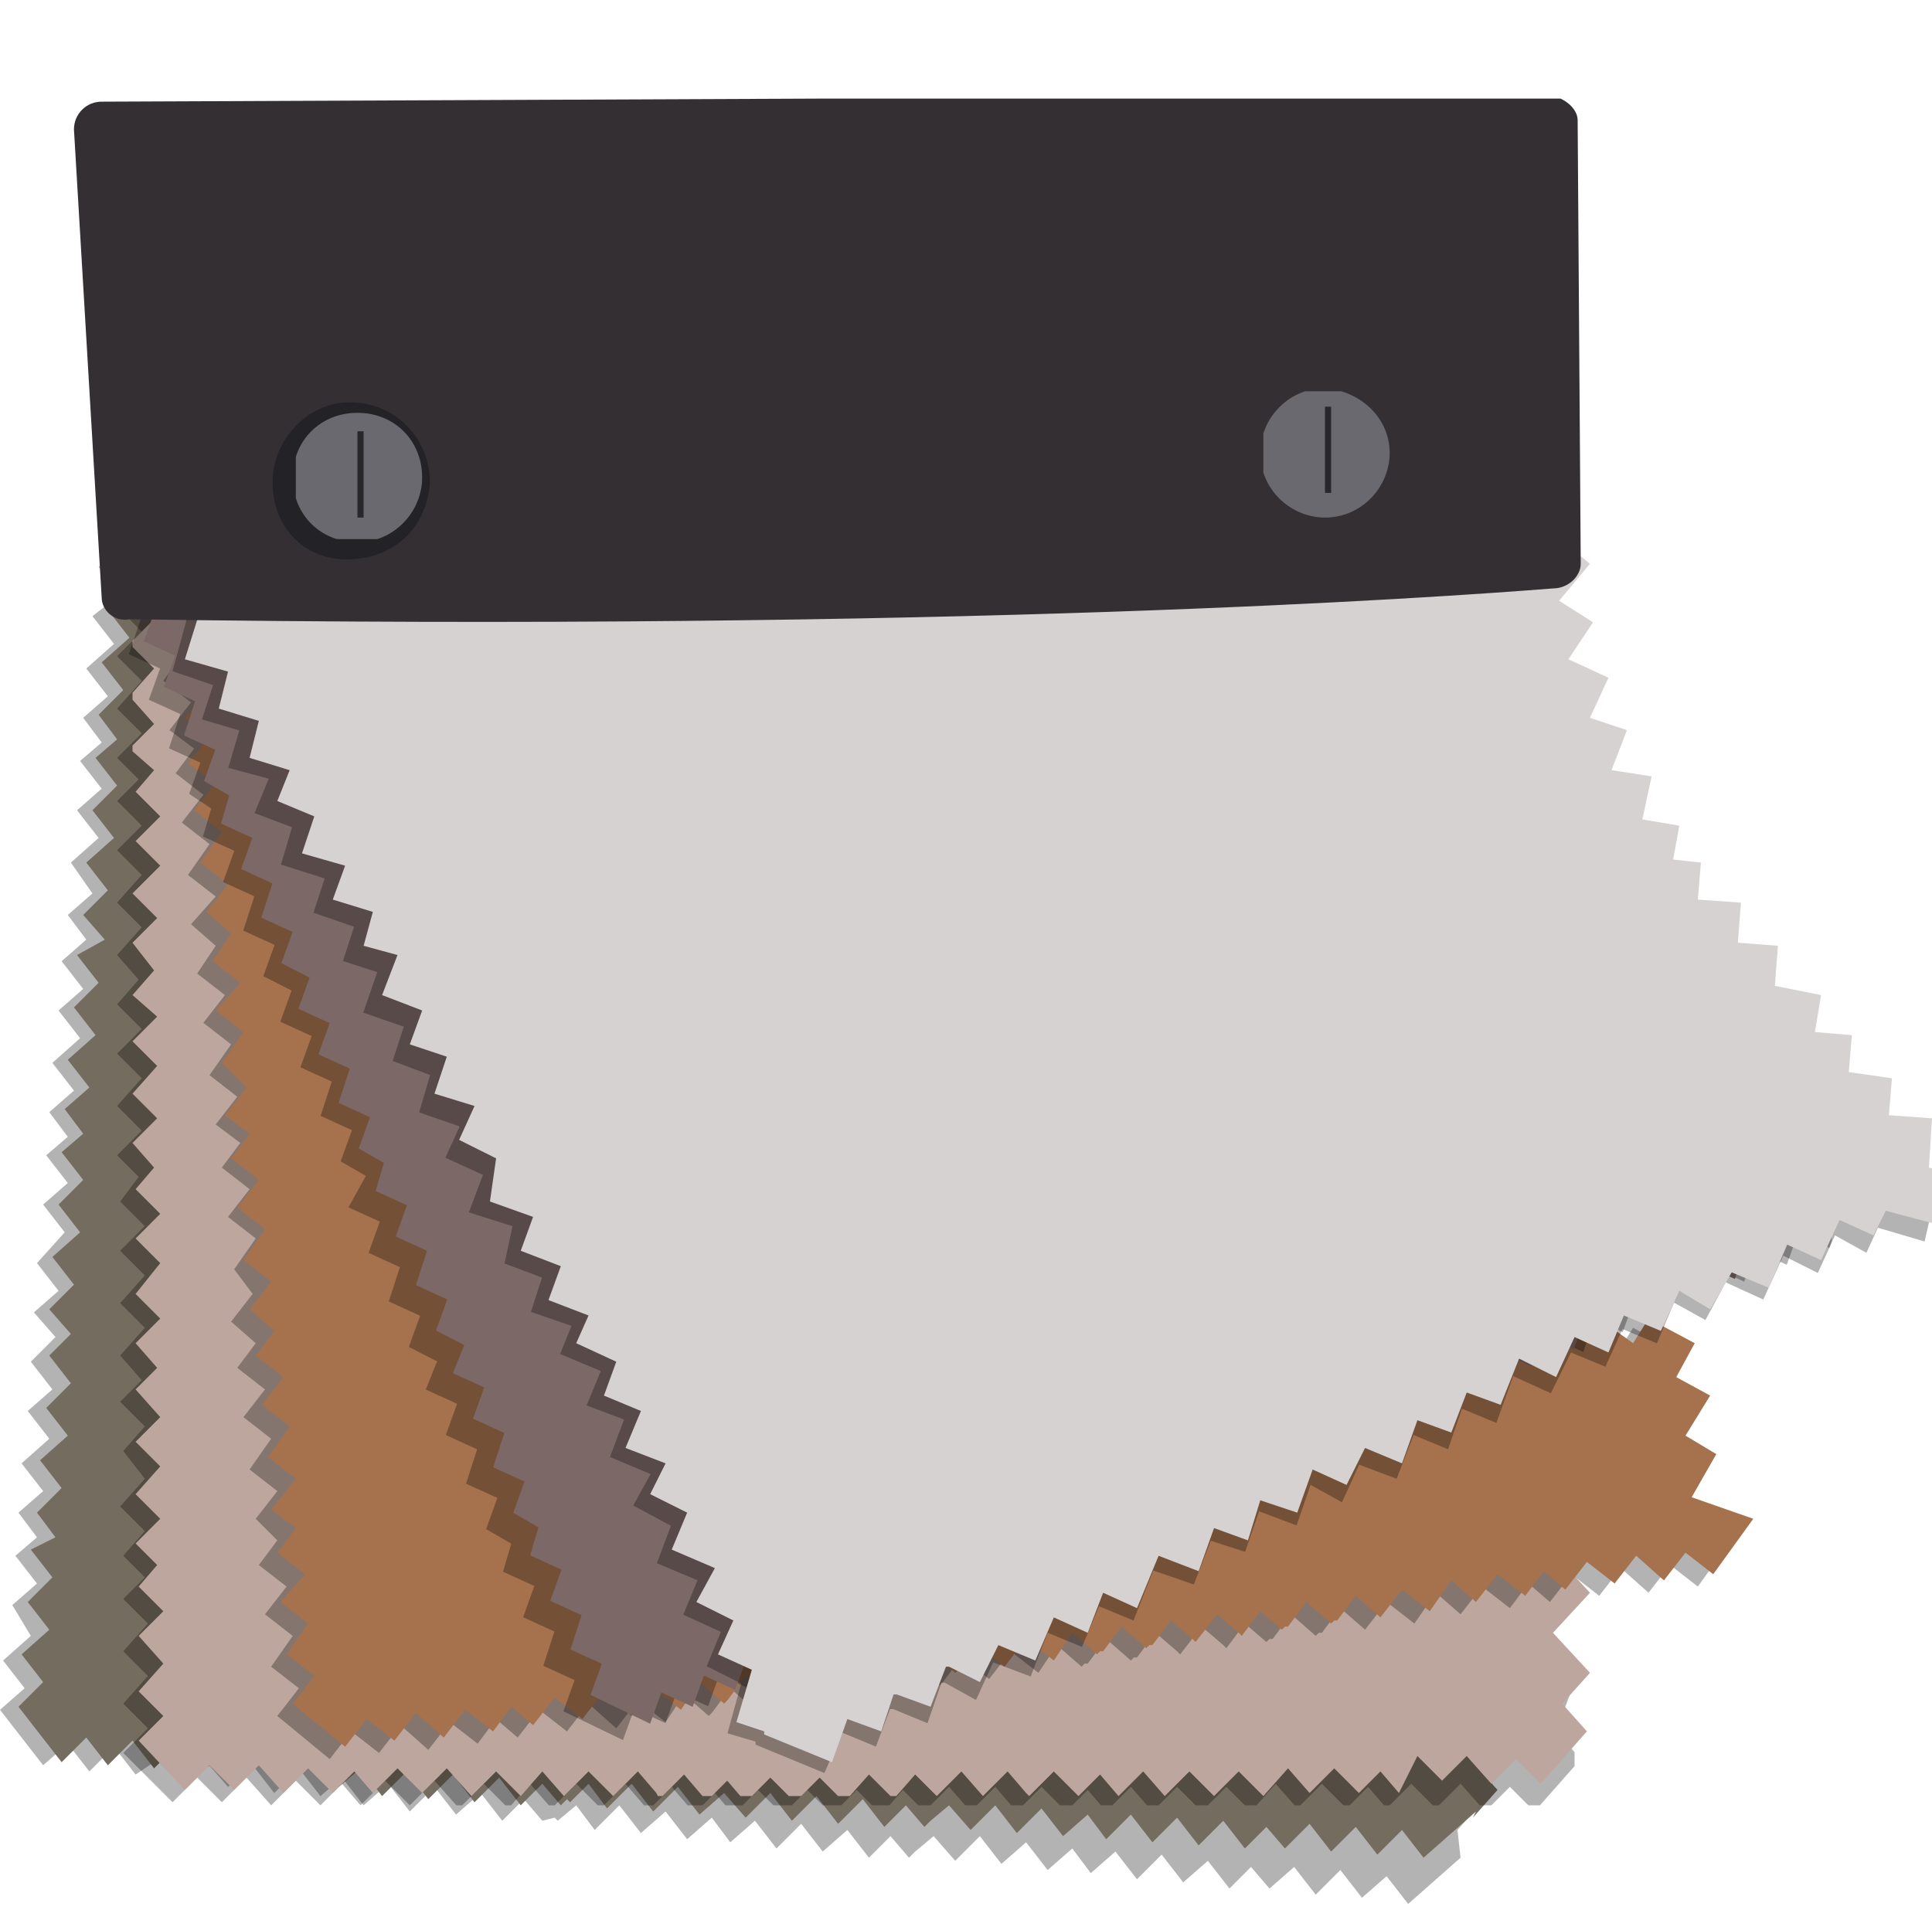
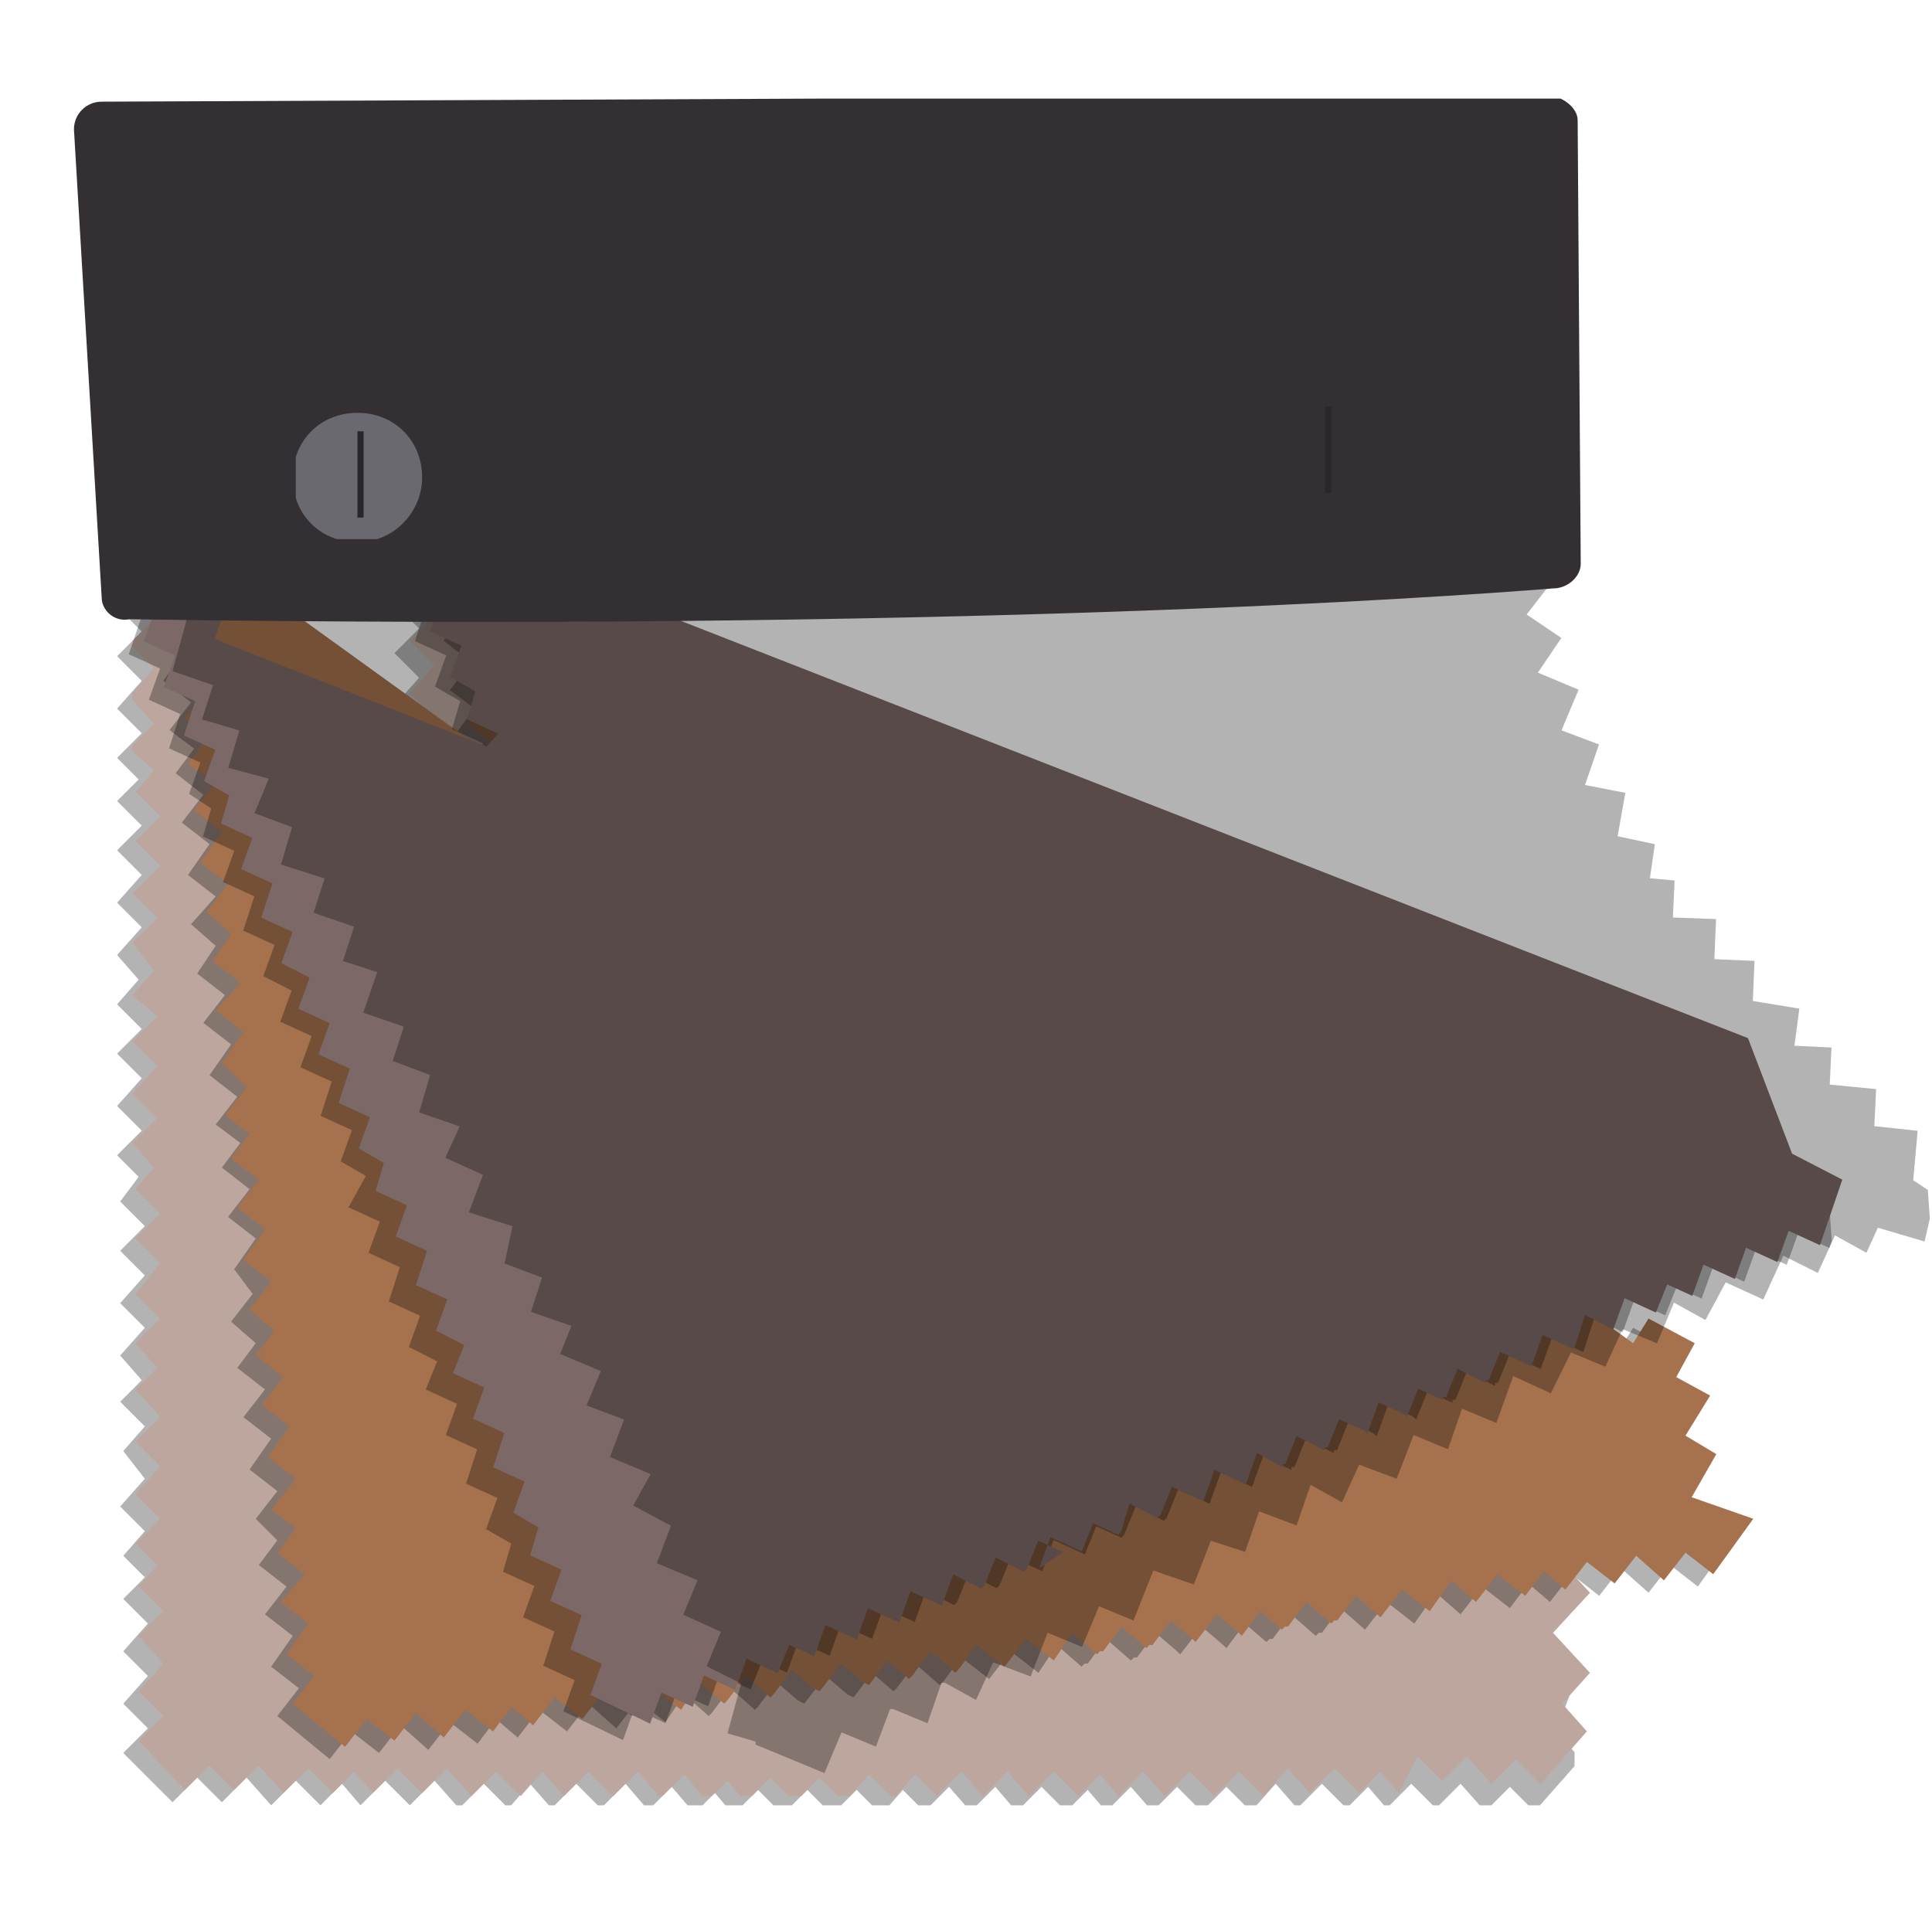
<svg xmlns="http://www.w3.org/2000/svg" xmlns:xlink="http://www.w3.org/1999/xlink" version="1.1" id="konfigurator_svg" x="0px" y="0px" viewBox="0 0 62.7 62" style="enable-background:new 0 0 62.7 62;" xml:space="preserve">
  <style type="text/css">
	.st0{clip-path:url(#SVGID_00000019641695081571261780000006729639597458036381_);}
	.st1{clip-path:url(#SVGID_00000039116388971673806150000009095276037750903186_);}
	.st2{opacity:0.3;}
	.st3{clip-path:url(#SVGID_00000094584732311015757590000014275087183622120599_);}
	.st4{fill:#756C60;}
	.st5{clip-path:url(#SVGID_00000010285549058728964740000014603870003282293676_);}
	.st6{clip-path:url(#SVGID_00000150810332750614699080000006756627975064599729_);}
	.st7{clip-path:url(#SVGID_00000006707229384619890200000011195037098770467236_);}
	.st8{fill:#BCA69E;}
	.st9{clip-path:url(#SVGID_00000142133885523408303070000015902729244975922321_);}
	.st10{fill:#A5724D;}
	.st11{clip-path:url(#SVGID_00000145772868093309270760000012402762209710960307_);}
	.st12{clip-path:url(#SVGID_00000171718708123962851370000013445391558066930309_);}
	.st13{clip-path:url(#SVGID_00000118355604943471239690000013401092791004291510_);}
	.st14{fill:#7C6967;}
	.st15{clip-path:url(#SVGID_00000078042443295523138400000003577906863206159548_);}
	.st16{fill:#D6D2D1;}
	.st17{clip-path:url(#SVGID_00000101071328593094619760000000654629248005603979_);}
	.st18{fill:#342F33;}
	.st19{clip-path:url(#SVGID_00000040544942510569648270000000906569545660958603_);}
	.st20{fill:#232227;}
	.st21{clip-path:url(#SVGID_00000137811927423745276960000016512669212476802185_);}
	.st22{fill:#6A6970;}
	.st23{fill:#28272C;}
	.st24{clip-path:url(#SVGID_00000118368358511191059770000018220195503593079483_);}
	.st25{clip-path:url(#SVGID_00000075864318739553426070000013446233285393191589_);}
</style>
  <g>
    <defs>
      <rect id="SVGID_1_" width="62.7" height="62" />
    </defs>
    <clipPath id="SVGID_00000077318642103112353060000003741626604957946036_">
      <use xlink:href="#SVGID_1_" style="overflow:visible;" />
    </clipPath>
    <g id="Group_4917" style="clip-path:url(#SVGID_00000077318642103112353060000003741626604957946036_);">
      <g id="Group_4874">
        <g>
          <defs>
-             <rect id="SVGID_00000026134344323822689690000004362791869091365294_" width="62.7" height="62" />
-           </defs>
+             </defs>
          <clipPath id="SVGID_00000067919465978483762570000014342212953882686634_">
            <use xlink:href="#SVGID_00000026134344323822689690000004362791869091365294_" style="overflow:visible;" />
          </clipPath>
          <g id="Group_4873" style="clip-path:url(#SVGID_00000067919465978483762570000014342212953882686634_);">
            <g id="Group_4872" class="st2">
              <g id="Group_4871">
                <g>
                  <defs>
                    <rect id="SVGID_00000119109423561359546290000009780390012680316351_" y="16.9" width="48.1" height="45.1" />
                  </defs>
                  <clipPath id="SVGID_00000003084438783616423730000018366114235994751361_">
                    <use xlink:href="#SVGID_00000119109423561359546290000009780390012680316351_" style="overflow:visible;" />
                  </clipPath>
                  <g id="Group_4870" style="clip-path:url(#SVGID_00000003084438783616423730000018366114235994751361_);">
                    <path id="Path_23160" d="M47.3,59.4l0.8-0.9l-0.9-1l0.2-2.4L15.8,20.6l0.8-0.7l-1-1.3l-0.4-0.5l-1.7,1.5l0.7,0.9l-0.8,0.7           l0.7,0.9l-0.9,0.8l0.7,0.9l-0.8,0.7l0.6,0.8L13.1,26l0.7,0.9l-0.8,0.7l-7.5-8.2l0.8-0.7l-1-1.3l-0.4-0.5l-1.7,1.5l0.7,0.9           L3,20l0.7,0.9l-0.9,0.8l0.7,0.9l-0.8,0.7l0.6,0.8l-0.7,0.6l0.7,0.9l-0.8,0.7l0.7,0.9l-0.9,0.8L3,29l-0.8,0.7l0.6,0.8           l-0.8,0.7l0.7,0.9l-0.8,0.7l0.7,0.9l-0.9,0.8l0.7,0.9l-0.8,0.7l0.6,0.8l-0.7,0.6l0.7,0.9l-0.8,0.7l0.7,0.9L1.2,41l0.7,0.9           l-0.8,0.7l0.7,0.8L1,44.2l0.7,0.9l-0.8,0.7l0.7,0.9l-0.9,0.8l0.7,0.9l-0.8,0.7l0.6,0.8l-0.7,0.6l0.7,0.9l-0.8,0.7L1,53.1           l-0.9,0.8l0.7,0.9L0,55.5l0,0l0,0l1.4,1.8l0.8-0.7l0.7,0.9l0.8-0.8l0.7,0.9L5.3,57L6,57.9l0.7-0.7L7.4,58l0.8-0.7l0.7,0.9           l0.8-0.8l0.7,0.9l0.7-0.6l0.7,0.9l0.8-0.7l0.7,0.9l0.8-0.8l0.7,0.9l0.8-0.7l0.7,0.9l0.7-0.7l0.6,0.7L18,59l0.1,0.1l0.6-0.5           l0.6,0.8l0.8-0.8l0.7,0.9l0.8-0.7l0.7,0.9l0.8-0.7l0.6,0.8l0.8-0.7l0.7,0.9l0.8-0.8l0.7,0.9l0.8-0.7l0.7,0.9l0.7-0.7           l0.6,0.7l0.2-0.2l0,0l0.6-0.5l0.7,0.8l0.8-0.8l0.7,0.9l0.8-0.7l0.7,0.9l0.8-0.7l0.6,0.8l0.8-0.7l0.7,0.9l0.8-0.8l0.7,0.9           l0.8-0.7l0.7,0.9l0.7-0.7l0.6,0.7l0.8-0.7l0.7,0.9l0.8-0.8l0.7,0.9l0.8-0.7l0.7,0.9l1.7-1.5L47.3,59.4z" />
                  </g>
                </g>
              </g>
            </g>
          </g>
        </g>
      </g>
-       <path id="Path_23161" class="st4" d="M3.6,18.2L4.3,19l-0.8,0.8l0.7,0.9l-0.9,0.8L4,22.4l-0.8,0.8l0.6,0.8l-0.7,0.6l0.7,0.9    l-0.8,0.8l0.7,0.9l-0.9,0.8l0.7,0.9l-0.8,0.8l0.7,0.8L2.5,31l0.7,0.9l-0.8,0.8l0.7,0.9l-0.9,0.8l0.7,0.9L2.1,36l0.6,0.8L2,37.4    l0.7,0.9l-0.8,0.8L2.6,40l-0.9,0.8l0.7,0.9l-0.8,0.8l0.7,0.8l-0.7,0.7l0.7,0.9l-0.8,0.8l0.7,0.9l-0.9,0.8l0.7,0.9l-0.8,0.8    l0.6,0.8L1,50.3l0.7,0.9L0.9,52l0.7,0.9l-0.9,0.8l0.7,0.9l-0.8,0.8l0,0l0,0L2,57.2l0.8-0.8l0.7,0.9l0.8-0.8l0.7,0.9l0.8-0.8    l0.7,0.9L7.3,57l0.6,0.7l0.8-0.8l0.7,0.9l0.8-0.8L11,58l0.7-0.6l0.7,0.9l0.8-0.8l0.7,0.9l0.8-0.8l0.7,0.9l0.8-0.8l0.7,0.9l0.7-0.7    l0.6,0.7l0.2-0.2l0.1,0.1l0.6-0.6l0.6,0.8l0.8-0.8l0.7,0.9l0.8-0.8l0.7,0.9l0.8-0.7l0.7,0.8l0.8-0.8l0.7,0.9l0.8-0.8l0.7,0.9    l0.8-0.8l0.7,0.9l0.7-0.7l0.6,0.7l0.2-0.2l0,0l0.6-0.5l0.7,0.8l0.8-0.8l0.7,0.9l0.8-0.8l0.7,0.9l0.8-0.7l0.6,0.8l0.8-0.8l0.7,0.9    l0.8-0.8l0.7,0.9l0.8-0.8l0.7,0.9l0.7-0.7l0.6,0.7l0.8-0.8l0.7,0.9l0.8-0.8l0.7,0.9l0.8-0.8l0.7,0.9l1.7-1.5L47.8,59l0.8-0.9    l-0.9-1l0.2-2.4L16.2,20.3l0.8-0.7l-1-1.2l-0.4-0.5L14,19.3l0.7,0.9L13.9,21l0.7,0.9l-0.9,0.8l0.7,0.9l-0.8,0.8l0.6,0.8l-0.7,0.6    l0.7,0.9l-0.8,0.7l-7.6-8.2l0.8-0.7l-1-1.2l-0.4-0.5L3.6,18.2z" />
      <g id="Group_4885">
        <g>
          <defs>
            <rect id="SVGID_00000160909232197746895510000011134132785476389257_" width="62.7" height="62" />
          </defs>
          <clipPath id="SVGID_00000126317752852563442870000015466023112306915973_">
            <use xlink:href="#SVGID_00000160909232197746895510000011134132785476389257_" style="overflow:visible;" />
          </clipPath>
          <g id="Group_4884" style="clip-path:url(#SVGID_00000126317752852563442870000015466023112306915973_);">
            <g id="Group_4877" class="st2">
              <g id="Group_4876">
                <g>
                  <defs>
                    <rect id="SVGID_00000080208769874099217380000013230971012293368451_" x="3.8" y="17.8" width="47.3" height="40.8" />
                  </defs>
                  <clipPath id="SVGID_00000066474813347846982260000001855296692201283744_">
                    <use xlink:href="#SVGID_00000080208769874099217380000013230971012293368451_" style="overflow:visible;" />
                  </clipPath>
                  <g id="Group_4875" style="clip-path:url(#SVGID_00000066474813347846982260000001855296692201283744_);">
                    <path id="Path_23162" d="M51.1,54.6l-1.2-1.3l1.2-1.3l-1.3-1.4L49.4,51L15.1,20.3l0.8-0.8l-1.1-1.1l-0.5-0.5l-1.5,1.7           l0.8,0.8l-0.8,0.8l0.8,0.8l-0.8,0.9l0.8,0.8l-0.8,0.8l0.7,0.7l-0.6,0.7l0.8,0.8L13.4,27l-7.3-6.5l0.8-0.8l-1.1-1.1L5.3,18           l-1.5,1.7l0.8,0.8l-0.8,0.8l0.8,0.8L3.8,23l0.8,0.8l-0.8,0.8l0.7,0.7L3.8,26l0.8,0.8l-0.8,0.8l0.8,0.8l-0.8,0.9l0.8,0.8           L3.8,31l0.7,0.8l-0.7,0.8l0.8,0.8l-0.8,0.8l0.8,0.8l-0.8,0.9l0.8,0.8l-0.8,0.8l0.7,0.7L3.9,39l0.8,0.8l-0.8,0.8l0.8,0.8           l-0.8,0.9l0.8,0.8L3.9,44l0.7,0.8l-0.7,0.7l0.8,0.8L4,47.1L4.7,48l-0.8,0.9l0.8,0.8L4,50.5l0.7,0.7L4,51.9l0.8,0.8L4,53.6           l0.8,0.8L4,55.3l0.8,0.8L4,56.9l0,0l0,0l1.6,1.6l0.8-0.8l0.8,0.8l0.8-0.8l0.8,0.9l0.8-0.8l0.8,0.8l0.7-0.7l0.6,0.7l0.8-0.8           l0.8,0.8l0.8-0.8l0.8,0.9l0.8-0.8l0.8,0.8l0.7-0.8l0.7,0.8l0.1-0.1l0,0l0.7-0.7l0.8,0.8l0.1-0.1l0,0l0.7-0.7l0.6,0.7l0,0           l0.1,0.2l0.8-0.8l0.6,0.7l0,0l0.1,0.2l0.7-0.7l0.6,0.7l0.1-0.1l0,0l0.7-0.7l0.8,0.8l0.1-0.1l0,0l0.7-0.7l0.8,0.8l0.8-0.8           l0.8,0.8l0.7-0.8l0.7,0.7l0.1-0.1l0,0l0.7-0.7l0.7,0.8l0.1-0.1l0,0l0.7-0.7l0.6,0.7l0,0l0.1,0.1l0.8-0.8l0.7,0.7l0,0           l0.1,0.1l0.7-0.7l0.6,0.7l0.1-0.1l0,0l0.7-0.7l0.7,0.8l0.1-0.1l0,0l0.7-0.7l0.8,0.8l0.8-0.8l0.8,0.8l0.8-0.9l0.7,0.8           l0.8-0.8l0.8,0.8l0.7-0.7l0.6,0.7l0.8-0.8l0.8,0.8l0.8-0.8l0.8,0.9l0.8-0.8l0.8,0.8l1.5-1.7l-0.8-0.9L51.1,54.6z" />
                  </g>
                </g>
              </g>
            </g>
            <g id="Group_4880">
              <g id="Group_4879">
                <g>
                  <defs>
                    <rect id="SVGID_00000088106343844586704140000000771642081264910505_" x="4.3" y="17.5" width="47.3" height="40.8" />
                  </defs>
                  <clipPath id="SVGID_00000172430540168831614410000002549693567199841440_">
                    <use xlink:href="#SVGID_00000088106343844586704140000000771642081264910505_" style="overflow:visible;" />
                  </clipPath>
                  <g id="Group_4878" style="clip-path:url(#SVGID_00000172430540168831614410000002549693567199841440_);">
                    <path id="Path_23163" class="st8" d="M51.6,54.3L50.4,53l1.2-1.3l-1.3-1.4l-0.3,0.3L15.6,19.9l0.8-0.8l-1.1-1.1l-0.5-0.5           l-1.5,1.7l0.8,0.8l-0.8,0.8l0.8,0.8l-0.8,0.9l0.8,0.8l-0.8,0.8l0.7,0.7l-0.6,0.7l0.8,0.8l-0.3,0.3l-7.3-6.5l0.8-0.8           l-1.1-1.1l-0.5-0.5l-1.5,1.7L5,20.1l-0.8,0.8l0.8,0.8l-0.8,0.9L5,23.5l-0.8,0.8L5,25l-0.6,0.7l0.8,0.8l-0.8,0.8l0.8,0.8           L4.3,29l0.8,0.8l-0.8,0.8L5,31.5l-0.7,0.8L5.1,33l-0.8,0.8l0.8,0.8l-0.8,0.9l0.8,0.8l-0.8,0.8L5,37.9l-0.6,0.7l0.8,0.8           l-0.8,0.8l0.8,0.8L4.4,42l0.8,0.8l-0.8,0.8l0.7,0.8l-0.7,0.7L5.2,46l-0.8,0.8l0.8,0.8l-0.8,0.9l0.8,0.8l-0.8,0.8l0.7,0.7           l-0.6,0.7l0.8,0.8l-0.8,0.8L5.3,54l-0.8,0.9l0.8,0.8l-0.8,0.8l0,0l0,0l1.5,1.6l0.8-0.8l0.8,0.8l0.8-0.8l0.8,0.9l0.8-0.8           l0.8,0.8l0.7-0.7l0.6,0.7l0.8-0.8l0.8,0.8l0.8-0.8l0.8,0.9l0.8-0.8l0.8,0.8l0.7-0.8l0.7,0.8l0.1-0.1l0,0l0.7-0.7l0.8,0.8           l0.1-0.1l0,0l0.7-0.7l0.6,0.7l0,0l0.1,0.2l0.8-0.8l0.6,0.7l0,0l0.1,0.2l0.7-0.7l0.6,0.7l0.1-0.1l0,0l0.7-0.7l0.8,0.8           l0.1-0.1l0,0l0.7-0.7l0.8,0.8l0.8-0.9l0.8,0.8l0.7-0.8l0.7,0.7l0.1-0.1l0,0l0.7-0.7l0.7,0.8l0.1-0.1l0,0l0.7-0.7l0.6,0.7           l0,0l0.1,0.1l0.8-0.8l0.7,0.7l0,0l0.1,0.1l0.7-0.7l0.6,0.7l0.1-0.1l0,0l0.7-0.7l0.7,0.8l0.1-0.1l0,0l0.7-0.7l0.8,0.8           l0.8-0.8l0.8,0.8l0.8-0.9l0.7,0.8l0.8-0.8l0.8,0.8l0.7-0.7l0.6,0.7L46,57l0.8,0.8l0.8-0.8l0.8,0.9l0.8-0.8l0.8,0.8l1.5-1.7           l-0.8-0.9L51.6,54.3z" />
                  </g>
                </g>
              </g>
            </g>
            <g id="Group_4883" class="st2">
              <g id="Group_4882">
                <g>
                  <defs>
                    <rect id="SVGID_00000119118317430990887600000006802644242779937924_" x="5" y="15.6" width="50.6" height="41.6" />
                  </defs>
                  <clipPath id="SVGID_00000080184845792272679290000004264187072273635518_">
                    <use xlink:href="#SVGID_00000119118317430990887600000006802644242779937924_" style="overflow:visible;" />
                  </clipPath>
                  <g id="Group_4881" style="clip-path:url(#SVGID_00000080184845792272679290000004264187072273635518_);">
                    <path id="Path_23164" d="M54.4,49l0.8-1.4l-1-0.6l0.8-1.3L53.9,45l0.6-1.1l-1.5-0.8l-0.5,0.8L16.4,18l0.7-0.9l-1.2-1           l-0.5-0.4L14,17.5l0.9,0.7l-0.7,0.9l0.9,0.7l-0.7,1l0.9,0.7l-0.7,0.9l0.8,0.6l-0.6,0.8l0.9,0.7l-0.2,0.3l-7.9-5.7L8,18.3           l-1.2-1l-0.5-0.4L5,18.7l0.9,0.7l-0.7,0.9L6,21.1l-0.7,1l0.9,0.7l-0.7,0.9l0.8,0.6l-0.6,0.8l0.9,0.7l-0.7,0.9l0.9,0.7           l-0.7,1l0.9,0.7L6.2,30L7,30.7l-0.6,0.9l0.9,0.7l-0.7,0.9l0.9,0.7l-0.7,1l0.9,0.7l-0.7,0.9l0.8,0.6l-0.6,0.8l0.9,0.7           l-0.7,0.9l0.9,0.7l-0.7,1L8.2,42l-0.7,0.9l0.8,0.7l-0.6,0.8l0.9,0.7L7.9,46l0.9,0.7l-0.7,1l0.9,0.7l-0.7,0.9L9,50l-0.6,0.8           l0.9,0.7l-0.7,0.9l0.9,0.7l-0.7,1l0.9,0.7L9,55.7l0,0l0,0l1.7,1.4l0.7-0.9l0.9,0.7l0.7-0.9l0.9,0.8l0.7-0.9l0.9,0.7           l0.6-0.8l0.7,0.6l0.7-0.9l0.9,0.7l0.7-0.9l0.9,0.8l0.7-0.9l0.9,0.7l0.6-0.9l0.8,0.7l0.1-0.1l0,0l0.6-0.8l0.8,0.7l0.1-0.1           l0,0l0.6-0.8l0.7,0.6v0l0.2,0.1l0.7-0.9l0.7,0.6v0l0.2,0.1l0.6-0.8l0.7,0.6l0.1-0.1l0,0l0.6-0.8l0.8,0.7l0.1-0.1l0,0           l0.6-0.8l0.9,0.7l0.7-0.9l0.9,0.7l0.6-0.9l0.8,0.7l0.1-0.1l0.1,0l0.6-0.8l0.8,0.7l0.1-0.1l0.1,0l0.6-0.8l0.7,0.6l0,0           l0.1,0.1l0.7-0.9l0.7,0.6l0,0l0.1,0.1l0.6-0.8l0.7,0.6l0.1-0.1l0.1,0l0.6-0.8l0.8,0.7l0.1-0.1l0.1,0l0.6-0.8l0.8,0.7           l0.7-0.9l0.9,0.7l0.7-1l0.8,0.7l0.7-0.9l0.9,0.7l0.6-0.8l0.7,0.6l0.7-0.9l0.9,0.7l0.7-0.9l0.9,0.8l0.7-0.9l0.9,0.7l1.3-1.8           L54.4,49z" />
                  </g>
                </g>
              </g>
            </g>
          </g>
        </g>
      </g>
      <path id="Path_23165" class="st10" d="M54.9,48.6l0.8-1.4l-1-0.6l0.8-1.3l-1.1-0.6l0.6-1.1l-1.5-0.8l-0.5,0.8L16.9,17.7l0.7-0.9    l-1.2-1l-0.5-0.4l-1.4,1.8l0.9,0.7l-0.7,0.9l0.9,0.7l-0.7,1l0.9,0.7L15,22.1l0.8,0.6l-0.6,0.8l0.9,0.7l-0.2,0.3l-7.9-5.7L8.5,18    l-1.2-1l-0.5-0.4l-1.4,1.8l0.9,0.7L5.7,20l0.9,0.7l-0.7,1l0.9,0.7L6,23.3L6.7,24l-0.6,0.8L7,25.4l-0.7,0.9l0.9,0.7l-0.7,1l0.9,0.7    l-0.7,0.9l0.8,0.7l-0.6,0.9l0.9,0.7L7,32.8l0.9,0.7l-0.7,1L8,35.3l-0.7,0.9l0.8,0.6l-0.6,0.8l0.9,0.7l-0.7,0.9l0.9,0.7l-0.7,1    l0.9,0.7l-0.7,0.9l0.8,0.7L8.3,44l0.9,0.7l-0.7,0.9l0.9,0.7l-0.7,1l0.9,0.7L8.8,49l0.8,0.6L9,50.4l0.9,0.7L9.1,52l0.9,0.7l-0.7,1    l0.9,0.7l-0.7,0.9l0,0l0,0l1.7,1.4l0.7-0.9l0.9,0.7l0.7-0.9l0.9,0.8l0.7-0.9l0.9,0.7l0.6-0.8l0.7,0.6l0.7-0.9l0.9,0.7l0.7-0.9    l0.9,0.8l0.7-0.9l0.9,0.7l0.6-0.9l0.8,0.7l0.1-0.1l0,0l0.6-0.8l0.8,0.7l0.1-0.1l0,0l0.6-0.8l0.7,0.6v0l0.2,0.1l0.7-0.9l0.7,0.6v0    l0.2,0.1l0.6-0.8l0.7,0.6l0.1-0.1l0,0l0.6-0.8l0.8,0.7l0.1-0.1l0,0l0.6-0.8l0.9,0.7l0.7-0.9l0.9,0.7l0.6-0.9l0.8,0.7l0.1-0.1    l0.1,0l0.6-0.8l0.8,0.7l0.1-0.1l0.1,0l0.6-0.8l0.7,0.6l0,0l0.1,0.1l0.7-0.9l0.7,0.6l0,0l0.1,0.1l0.6-0.8l0.7,0.6l0.1-0.1l0.1,0    l0.6-0.8l0.8,0.7l0.1-0.1l0.1,0l0.6-0.8l0.8,0.7l0.7-0.9l0.9,0.7l0.7-1l0.8,0.7l0.7-0.9l0.9,0.7l0.6-0.8l0.7,0.6l0.7-0.9l0.9,0.7    l0.7-0.9l0.9,0.8l0.7-0.9l0.9,0.7l1.3-1.8L54.9,48.6z" />
      <g id="Group_4916">
        <g>
          <defs>
            <rect id="SVGID_00000055703602959203119500000001624560052406949249_" x="0" y="-1" transform="matrix(0.999 -3.501355e-02 3.501355e-02 0.999 -1.03 1.117)" width="62.7" height="62" />
          </defs>
          <clipPath id="SVGID_00000032643998853631247460000006835184186338850975_">
            <use xlink:href="#SVGID_00000055703602959203119500000001624560052406949249_" style="overflow:visible;" />
          </clipPath>
          <g id="Group_4915" style="clip-path:url(#SVGID_00000032643998853631247460000006835184186338850975_);">
            <g id="Group_4888" transform="matrix(0.999, -0.035, 0.035, 0.999, -1.062, 0.114)" class="st2">
              <g id="Group_4887">
                <g>
                  <defs>
                    <rect id="SVGID_00000021086763644303735690000004400454687531998597_" x="4.5" y="16.1" transform="matrix(0.999 -3.501355e-02 3.501355e-02 0.999 -1.267 1.132)" width="54.4" height="41.4" />
                  </defs>
                  <clipPath id="SVGID_00000025434841562913931590000014590909120177625233_">
                    <use xlink:href="#SVGID_00000021086763644303735690000004400454687531998597_" style="overflow:visible;" />
                  </clipPath>
                  <g id="Group_4886" style="clip-path:url(#SVGID_00000025434841562913931590000014590909120177625233_);">
                    <path id="Path_23166" d="M57.4,39.8L56.1,36L14.9,18.1l0.4-1L14,16.4L13.4,16l-0.8,2.1l1,0.5l-0.4,1l1,0.5l-0.4,1.1l1,0.5           l-0.4,1l0.8,0.5l-0.3,0.9l1,0.5L15.5,25l-8.7-3.8l0.4-1l-1.3-0.7l-0.6-0.3l-0.8,2.1l1,0.5l-0.4,1l1,0.5l-0.4,1.1l1,0.5           l-0.4,1L7,26.4l-0.3,0.9l1,0.5l-0.4,1l1,0.5l-0.4,1.1l1,0.5l-0.4,1l0.9,0.5l-0.4,1l1,0.5l-0.4,1l1,0.5l-0.4,1.1l1,0.5           l-0.4,1l0.8,0.5L11,39.5l1,0.5l-0.4,1l1,0.5l-0.4,1.1l1,0.5l-0.4,1l0.9,0.5l-0.4,0.9l1,0.5l-0.4,1l1,0.5l-0.4,1.1l1,0.5           l-0.4,1l0.8,0.5l-0.3,0.9l1,0.5l-0.4,1l1,0.5l-0.4,1.1l1,0.5l-0.4,1l0,0l0,0l1.9,1l0.4-1l1,0.5l0.4-1l1,0.5l0.4-1l1,0.5           l0.4-0.9l0.8,0.4l0.4-1l1,0.5l0.4-1l1,0.5l0.4-1l1,0.5l0.4-1l0.9,0.5l0.1-0.1l0,0l0.4-0.9l0.9,0.5l0.1-0.1l0,0l0.4-0.9           l0.8,0.4v0l0.2,0.1l0.4-1l0.8,0.4v0l0.2,0.1l0.4-0.9l0.8,0.4l0.1-0.1l0,0l0.4-0.9l0.9,0.5l0.1-0.1l0,0l0.4-0.9l1,0.5l0.4-1           l1,0.5l0.4-1l0.9,0.5l0-0.1l0.1,0l0.4-0.9l0.9,0.5l0-0.1l0.1,0l0.4-0.9l0.8,0.4l0,0l0.1,0.1l0.4-1l0.8,0.4l0,0l0.1,0.1           l0.4-0.9l0.8,0.4l0-0.1l0.1,0l0.4-0.9l0.9,0.5l0-0.1l0.1,0l0.4-0.9l1,0.5l0.4-1l1,0.5l0.4-1.1l0.9,0.5l0.4-1l1,0.5l0.4-0.9           l0.8,0.4l0.4-1l1,0.5l0.4-1l1,0.5l0.4-1l1,0.5l0.8-2.1L57.4,39.8z" />
                  </g>
                </g>
              </g>
            </g>
            <g id="Group_4891" transform="matrix(0.999, -0.035, 0.035, 0.999, -1.062, 0.114)">
              <g id="Group_4890">
                <g>
                  <defs>
                    <rect id="SVGID_00000077290899138176626990000005683848241946218369_" x="5" y="15.7" transform="matrix(0.999 -3.501355e-02 3.501355e-02 0.999 -1.255 1.15)" width="54.4" height="41.4" />
                  </defs>
                  <clipPath id="SVGID_00000006707105616133986740000012769301015774167704_">
                    <use xlink:href="#SVGID_00000077290899138176626990000005683848241946218369_" style="overflow:visible;" />
                  </clipPath>
                  <g id="Group_4889" style="clip-path:url(#SVGID_00000006707105616133986740000012769301015774167704_);">
                    <path id="Path_23167" class="st14" d="M57.9,39.4l-1.3-3.8L15.4,17.8l0.4-1L14.5,16l-0.6-0.3l-0.8,2.1l1,0.5l-0.4,1l1,0.5           l-0.4,1.1l1,0.5l-0.4,1l0.8,0.5l-0.3,0.9l1,0.5L16,24.7l-8.7-3.8l0.4-1l-1.3-0.7l-0.6-0.3L5,20.9l1,0.5l-0.4,1l1,0.5           l-0.4,1.1l1,0.5l-0.4,1l0.8,0.5l-0.3,0.9l1,0.5l-0.4,1l1,0.5l-0.4,1.1l1,0.5l-0.4,1l0.9,0.5l-0.4,1l1,0.5l-0.4,1l1,0.5           l-0.4,1.1l1,0.5l-0.4,1l0.8,0.5l-0.3,0.9l1,0.5l-0.4,1l1,0.5l-0.4,1.1l1,0.5l-0.4,1l0.9,0.5l-0.4,0.9l1,0.5l-0.4,1l1,0.5           l-0.4,1.1l1,0.5l-0.4,1l0.8,0.5l-0.3,0.9l1,0.5l-0.4,1l1,0.5l-0.4,1.1l1,0.5l-0.4,1l0,0l0,0l1.9,1l0.4-1l1,0.5l0.4-1l1,0.5           l0.4-1l1,0.5l0.4-0.9l0.8,0.4l0.4-1l1,0.5l0.4-1l1,0.5l0.4-1l1,0.5l0.4-1l0.9,0.5l0.1-0.1l0,0l0.4-0.9l0.9,0.5l0.1-0.1l0,0           l0.4-0.9l0.8,0.4v0L33,52l0.4-1l0.8,0.4v0l0.2,0.1l0.4-0.9l0.8,0.4l0.1-0.1l0,0L36,50l0.9,0.5l0.1-0.1l0,0l0.4-0.9l1,0.5           l0.4-1l1,0.5l0.4-1L41,49l0-0.1l0.1,0l0.4-0.9l0.9,0.5l0-0.1l0.1,0l0.4-0.9l0.8,0.4l0,0l0.1,0.1l0.4-1l0.8,0.4l0,0l0.1,0.1           l0.4-0.9l0.8,0.4l0-0.1l0.1,0l0.4-0.9l0.9,0.5l0-0.1l0.1,0l0.4-0.9l1,0.5l0.4-1l1,0.5l0.4-1.1l0.9,0.5l0.4-1l1,0.5l0.4-0.9           l0.8,0.4l0.4-1l1,0.5l0.4-1l1,0.5l0.4-1l1,0.5l0.8-2.1L57.9,39.4z" />
                  </g>
                </g>
              </g>
            </g>
            <g id="Group_4894" transform="matrix(0.999, -0.035, 0.035, 0.999, -1.062, 0.114)" class="st2">
              <g id="Group_4893">
                <g>
                  <defs>
                    <rect id="SVGID_00000087375123202131473510000011871173987455601031_" x="5.9" y="19.2" transform="matrix(0.999 -3.501355e-02 3.501355e-02 0.999 -1.336 1.217)" width="56.3" height="39.1" />
                  </defs>
                  <clipPath id="SVGID_00000000184636932352394060000007114955061074349965_">
                    <use xlink:href="#SVGID_00000087375123202131473510000011871173987455601031_" style="overflow:visible;" />
                  </clipPath>
                  <g id="Group_4892" style="clip-path:url(#SVGID_00000000184636932352394060000007114955061074349965_);">
                    <path id="Path_23168" d="M61.8,40.4l0.2-1.6l-1.4-0.2l0.1-1.2l-1.5-0.2l0.1-1.2l-1.2-0.1l0.2-1.2l-1.5-0.3l0.1-1.3           l-1.3-0.1l0.1-1.3l-1.4-0.1l0.1-1.2l-0.8-0.1l0.2-1.1l-1.2-0.3l0.3-1.4l-1.3-0.3l0.5-1.3l-1.2-0.5l0.6-1.3l-1.3-0.6           l0.8-1.1l-1.1-0.8l1-1.2l-1.1-0.9c0-0.1,0-0.2,0-0.3l-0.3,0l0,0l0,0L8.2,20.1l-1.5-0.5l-0.2,0.6H6.4l0,0.1l-0.5,1.6           l1.3,0.5l-0.4,1.1l1.2,0.4l-0.4,1.2l1.3,0.4l-0.5,1.1l1.2,0.5l-0.4,1.2l1.4,0.5l-0.4,1.1l1.3,0.5l-0.4,1.1l1.1,0.4           l-0.5,1.3l1.3,0.5l-0.4,1.1l1.2,0.5l-0.4,1.2l1.3,0.5l-0.5,1l1.2,0.6l-0.5,1.2l1.4,0.5L16,41.5l1.2,0.5l-0.4,1.1l1.3,0.5           l-0.4,0.9l1.3,0.6l-0.5,1.1l1.2,0.5l-0.5,1.2l1.3,0.6l-0.6,1l1.2,0.7l-0.5,1.2l1.3,0.6l-0.5,1.1l1.2,0.6l-0.5,1.1l1.1,0.6           L22.7,57l0.9,0.3l0,0.1l2.2,1l0.6-1.3l1.1,0.5l0.5-1.2l0.1,0l1.1,0.5l0.5-1.3l0.1,0l1,0.6l0.6-1.2l1.2,0.5l0.6-1.4l1.1,0.5           l0.6-1.3l1.1,0.5l0.7-1.6l1.3,0.5l0.6-1.4l1.1,0.4l0.5-1.3l1.2,0.5l0.5-1.3l1,0.6l0.6-1.2l1.2,0.5l0.6-1.4l1.1,0.5l0.5-1.3           l1.1,0.5l0.6-1.5l1.2,0.6l0.7-1.3l1.1,0.5l0.6-1.2l1.1,0.5l0.6-1.3l1,0.6l0.7-1.2l1.2,0.6l0.7-1.4l1.1,0.6l0.6-1.2l1,0.6           l0.4-0.8l1.5,0.5l0.4-1.5L61.8,40.4z" />
                  </g>
                </g>
              </g>
            </g>
-             <path id="Path_23169" class="st16" d="M62.6,37.9l0.1-1.6l-1.4-0.1l0.1-1.2L60,34.8l0.1-1.2l-1.2-0.1l0.2-1.2l-1.5-0.3l0.1-1.3       l-1.3-0.1l0.1-1.3l-1.4-0.1l0.1-1.2l-0.9-0.1l0.2-1.1l-1.2-0.2l0.3-1.4l-1.3-0.2l0.5-1.3l-1.2-0.4l0.6-1.3l-1.3-0.6l0.8-1.2       l-1.1-0.7l1-1.2l-1.1-0.9c0-0.1,0-0.2,0-0.3l-0.3,0l0,0l0,0L8.3,19.6l-1.6-0.5l-0.2,0.6l0,0l0,0.1l-0.5,1.6l1.4,0.4L7.1,23       l1.3,0.4l-0.3,1.2l1.3,0.4L9,26l1.2,0.5l-0.4,1.2l1.4,0.4l-0.4,1.1l1.3,0.4l-0.3,1.1l1.1,0.3l-0.5,1.3l1.3,0.5l-0.4,1.1       l1.2,0.4l-0.4,1.2l1.3,0.4l-0.5,1.1l1.2,0.6L15.9,39l1.4,0.5l-0.4,1.1l1.3,0.5l-0.4,1.1l1.3,0.5l-0.4,0.9l1.3,0.6l-0.4,1.1       l1.2,0.5L20.3,47l1.3,0.5l-0.5,1l1.2,0.6l-0.5,1.2l1.4,0.6L22.6,52l1.2,0.6l-0.5,1.1l1.1,0.5l-0.5,1.7l0.9,0.3l0,0.1l2.2,0.9       l0.5-1.4l1.1,0.4l0.4-1.2l0.1,0l1.1,0.4l0.5-1.3l0.1,0l1,0.5l0.6-1.2l1.2,0.5l0.6-1.4l1.1,0.5l0.5-1.3l1.1,0.5l0.7-1.7l1.3,0.5       l0.5-1.4l1.1,0.4l0.4-1.3l1.2,0.4l0.5-1.4l1.1,0.5l0.6-1.2l1.2,0.5l0.5-1.4l1.1,0.4l0.5-1.3l1.1,0.4l0.6-1.5l1.2,0.6l0.6-1.3       l1.1,0.5l0.5-1.2l1.2,0.5l0.6-1.3l1,0.6l0.7-1.2l1.2,0.5l0.6-1.4l1.1,0.5l0.6-1.3l1.1,0.5l0.4-0.8l1.5,0.4L63,38L62.6,37.9z" />
            <g id="Group_4897">
              <g id="Group_4896">
                <g>
                  <defs>
                    <rect id="SVGID_00000053547591791671154030000010873576538946271875_" x="2.4" y="3.2" width="49" height="17.1" />
                  </defs>
                  <clipPath id="SVGID_00000036242717391187560010000012807976671455933106_">
                    <use xlink:href="#SVGID_00000053547591791671154030000010873576538946271875_" style="overflow:visible;" />
                  </clipPath>
                  <g id="Group_4895" style="clip-path:url(#SVGID_00000036242717391187560010000012807976671455933106_);">
                    <path id="Path_23170" class="st18" d="M3.3,19.4L2.4,4.2c0-0.5,0.4-0.9,0.9-0.9c0,0,0,0,0,0l46.9-0.2c0.5,0,1,0.4,1,0.8           c0,0,0,0,0,0l0.1,14.4c0,0.4-0.4,0.8-0.9,0.8c-3.8,0.3-19.4,1.4-46.2,1C3.7,20.2,3.3,19.8,3.3,19.4" />
                  </g>
                </g>
              </g>
            </g>
            <g id="Group_4905" transform="translate(-0.147 0.151)">
              <g id="Group_4904" transform="translate(9 12.907)">
                <g>
                  <defs>
-                     <rect id="SVGID_00000002377613068210658650000015265019672643377548_" x="0" y="0" width="5.1" height="5.3" />
-                   </defs>
+                     </defs>
                  <clipPath id="SVGID_00000034808980527928837860000011631218735365177791_">
                    <use xlink:href="#SVGID_00000002377613068210658650000015265019672643377548_" style="overflow:visible;" />
                  </clipPath>
                  <g id="Group_4903" style="clip-path:url(#SVGID_00000034808980527928837860000011631218735365177791_);">
                    <path id="Path_23185" class="st20" d="M5.1,2.6C5,4.1,3.9,5.1,2.4,5.1S-0.1,3.9,0,2.4C0.1,1.1,1.2,0,2.5,0           C4,0,5.1,1.2,5.1,2.6" />
                  </g>
                </g>
              </g>
            </g>
            <g id="Group_4908">
              <g id="Group_4907">
                <g>
                  <defs>
                    <rect id="SVGID_00000119799763736529156680000008846428155937601161_" x="9.6" y="13.4" width="4.1" height="4.1" />
                  </defs>
                  <clipPath id="SVGID_00000141451985964473675630000015309077144009975469_">
                    <use xlink:href="#SVGID_00000119799763736529156680000008846428155937601161_" style="overflow:visible;" />
                  </clipPath>
                  <g id="Group_4906" style="clip-path:url(#SVGID_00000141451985964473675630000015309077144009975469_);">
                    <path id="Path_23186" class="st22" d="M13.7,15.5c0,1.1-0.9,2.1-2.1,2.1s-2.1-0.9-2.1-2.1s0.9-2.1,2.1-2.1           S13.7,14.3,13.7,15.5L13.7,15.5" />
                  </g>
                </g>
              </g>
            </g>
            <rect id="Rectangle_1223" x="11.6" y="14" class="st23" width="0.2" height="2.8" />
            <g id="Group_4911">
              <g id="Group_4910" transform="translate(0 0.196)">
                <g>
                  <defs>
                    <rect id="SVGID_00000038378003427989478360000007981274990778619308_" x="40.4" y="12.1" width="4.9" height="5.1" />
                  </defs>
                  <clipPath id="SVGID_00000123413488085772707230000003677830321170752925_">
                    <use xlink:href="#SVGID_00000038378003427989478360000007981274990778619308_" style="overflow:visible;" />
                  </clipPath>
                  <g id="Group_4909" transform="translate(40.401 12.133)" style="clip-path:url(#SVGID_00000123413488085772707230000003677830321170752925_);">
                    <path id="Path_23187" class="st20" d="M4.9,2.5C4.9,3.9,3.7,5,2.4,4.9C1,4.9-0.1,3.7,0,2.4C0.1,1,1.1,0,2.5,0           C3.8,0,4.9,1.2,4.9,2.5C4.9,2.5,4.9,2.5,4.9,2.5" />
                  </g>
                </g>
              </g>
            </g>
            <g id="Group_4914">
              <g id="Group_4913">
                <g>
                  <defs>
-                     <rect id="SVGID_00000039819387418983048510000012711207765154712729_" x="41" y="12.7" width="4.1" height="4.1" />
-                   </defs>
+                     </defs>
                  <clipPath id="SVGID_00000029008991480579015160000013074537941803341698_">
                    <use xlink:href="#SVGID_00000039819387418983048510000012711207765154712729_" style="overflow:visible;" />
                  </clipPath>
                  <g id="Group_4912" style="clip-path:url(#SVGID_00000029008991480579015160000013074537941803341698_);">
                    <path id="Path_23188" class="st22" d="M45.1,14.7c0,1.1-0.9,2.1-2.1,2.1c-1.1,0-2.1-0.9-2.1-2.1c0-1.1,0.9-2.1,2.1-2.1           C44.2,12.7,45.1,13.6,45.1,14.7L45.1,14.7" />
                  </g>
                </g>
              </g>
            </g>
            <rect id="Rectangle_1226" x="43" y="13.2" class="st23" width="0.2" height="2.8" />
          </g>
        </g>
      </g>
    </g>
  </g>
</svg>